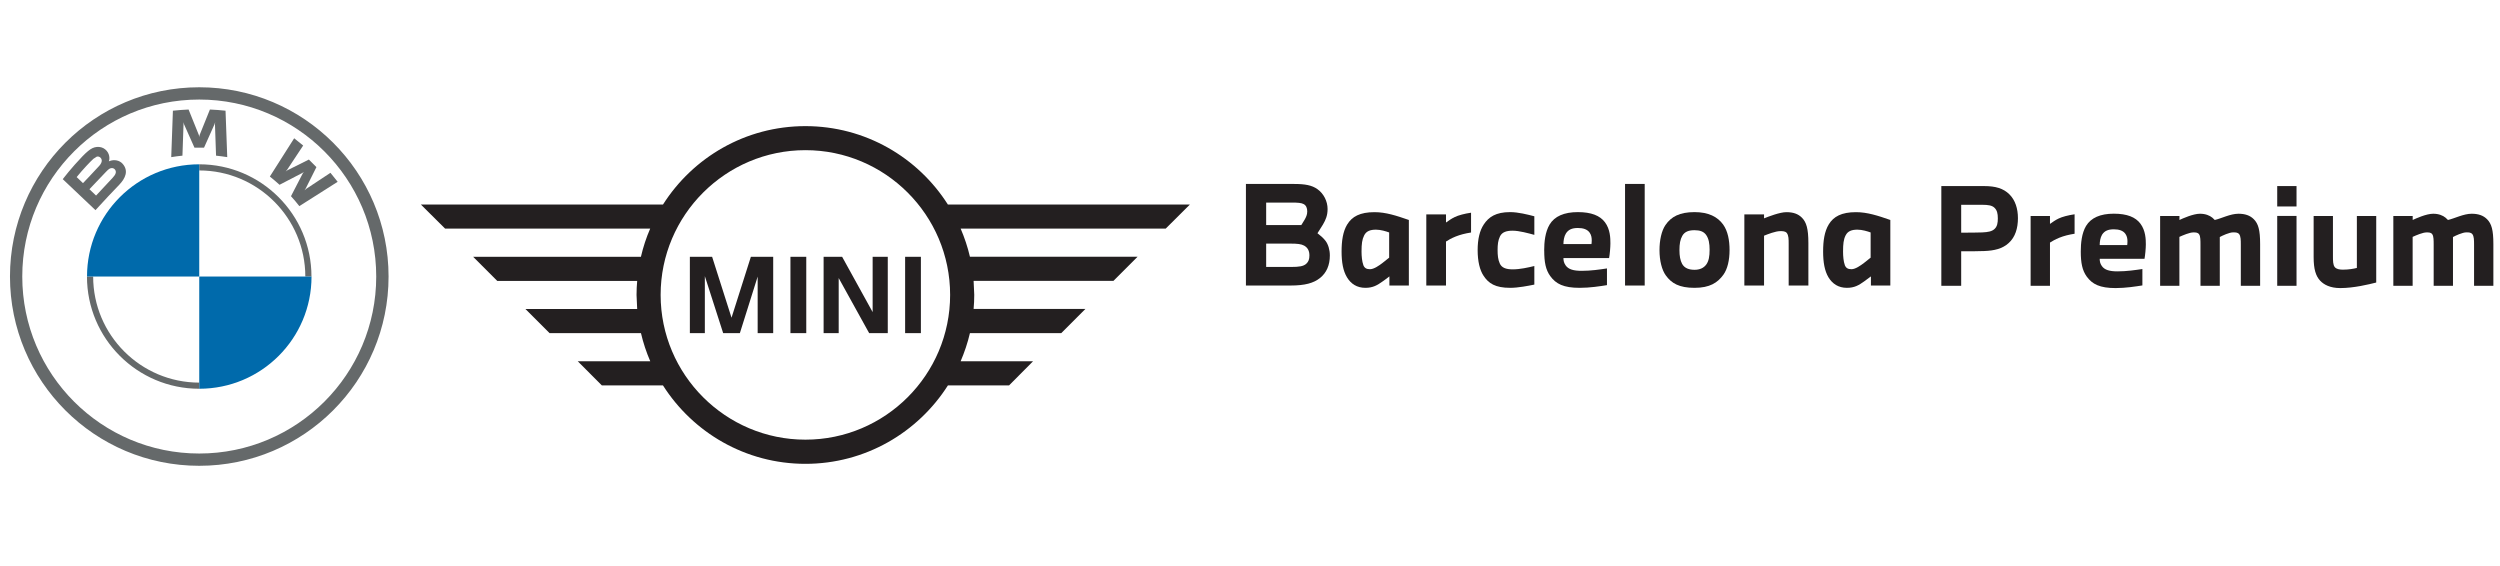
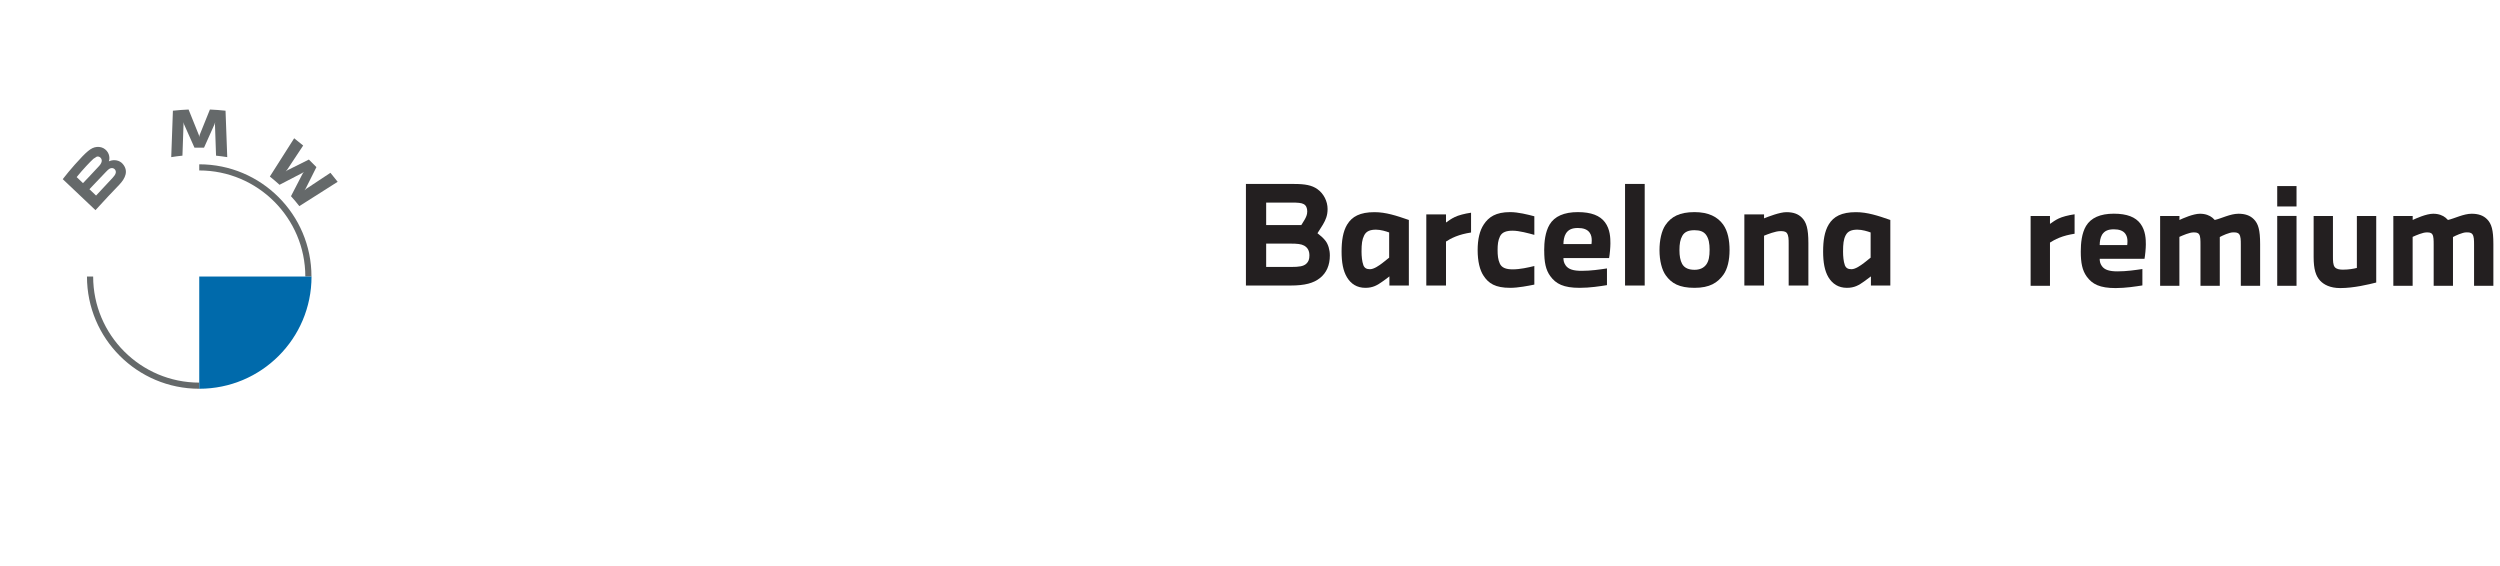
<svg xmlns="http://www.w3.org/2000/svg" width="265" zoomAndPan="magnify" viewBox="0 0 198.75 45" height="60" preserveAspectRatio="xMidYMid meet" version="1.0">
  <defs>
    <clipPath id="8df05ae3c5">
      <path d="M 33.461 10.027 L 94.699 10.027 L 94.699 36.977 L 33.461 36.977 Z M 33.461 10.027 " clip-rule="nonzero" />
    </clipPath>
    <clipPath id="cdd9e3b5ca">
-       <path d="M 64.031 34.953 C 57.688 34.953 52.52 29.789 52.52 23.445 C 52.52 17.102 57.688 11.938 64.031 11.938 C 70.379 11.938 75.535 17.102 75.535 23.445 C 75.535 29.789 70.379 34.953 64.031 34.953 M 82.129 28.719 L 76.371 28.719 C 76.676 28 76.93 27.258 77.109 26.484 L 84.371 26.484 L 86.289 24.562 L 77.402 24.562 C 77.434 24.191 77.453 23.824 77.453 23.441 L 77.402 22.328 L 88.52 22.328 L 90.438 20.41 L 77.109 20.41 C 76.93 19.633 76.676 18.887 76.371 18.172 L 92.676 18.172 L 94.598 16.258 L 75.355 16.258 C 72.973 12.512 68.789 10.027 64.031 10.027 C 59.27 10.027 55.09 12.512 52.707 16.262 L 33.461 16.262 L 35.383 18.172 L 51.691 18.172 C 51.379 18.887 51.133 19.637 50.953 20.414 L 37.613 20.414 L 39.531 22.332 L 50.656 22.332 C 50.625 22.691 50.605 23.07 50.605 23.445 L 50.656 24.566 L 41.773 24.566 L 43.691 26.484 L 50.957 26.484 C 51.137 27.258 51.383 28 51.695 28.719 L 45.93 28.719 L 47.848 30.641 L 52.707 30.641 C 55.09 34.387 59.273 36.875 64.031 36.875 C 68.789 36.875 72.973 34.387 75.359 30.641 L 80.219 30.641 Z M 73.211 26.484 L 71.957 26.484 L 71.957 20.414 L 73.211 20.414 Z M 66.676 26.484 L 65.477 26.484 L 65.477 20.414 L 66.949 20.414 L 69.375 24.812 L 69.375 20.414 L 70.578 20.414 L 70.578 26.484 L 69.098 26.484 L 66.676 22.105 Z M 64.098 26.484 L 62.84 26.484 L 62.84 20.414 L 64.098 20.414 Z M 56.035 26.484 L 54.844 26.484 L 54.844 20.414 L 56.613 20.414 L 58.156 25.258 L 59.695 20.414 L 61.469 20.414 L 61.469 26.484 L 60.234 26.484 L 60.234 21.988 L 58.82 26.484 L 57.492 26.484 L 56.035 21.953 Z M 56.035 26.484 " clip-rule="nonzero" />
-     </clipPath>
+       </clipPath>
    <clipPath id="0181d9b5d1">
      <path d="M 0.742 6.887 L 30.938 6.887 L 30.938 37.082 L 0.742 37.082 Z M 0.742 6.887 " clip-rule="nonzero" />
    </clipPath>
    <clipPath id="5160948135">
      <path d="M 29.91 21.984 C 29.91 29.754 23.609 36.055 15.84 36.055 C 8.07 36.055 1.77 29.754 1.77 21.984 C 1.77 14.215 8.07 7.914 15.84 7.914 C 23.609 7.914 29.91 14.215 29.91 21.984 M 15.84 6.938 C 7.527 6.938 0.793 13.672 0.793 21.984 C 0.793 30.297 7.527 37.031 15.84 37.031 C 24.152 37.031 30.891 30.297 30.891 21.984 C 30.891 13.672 24.152 6.938 15.84 6.938 " clip-rule="nonzero" />
    </clipPath>
    <clipPath id="79b2b454f9">
      <path d="M 6.805 13 L 24.875 13 L 24.875 31 L 6.805 31 Z M 6.805 13 " clip-rule="nonzero" />
    </clipPath>
    <clipPath id="a446a18a18">
      <path d="M 15.84 30.418 C 11.191 30.418 7.406 26.633 7.406 21.984 L 6.914 21.984 C 6.914 26.914 10.91 30.906 15.84 30.906 M 15.84 13.062 L 15.84 13.551 C 20.488 13.551 24.273 17.336 24.273 21.984 L 24.762 21.984 C 24.762 17.059 20.766 13.062 15.84 13.062 " clip-rule="nonzero" />
    </clipPath>
    <clipPath id="0fb897406e">
      <path d="M 21.41 10.969 L 26.855 10.969 L 26.855 16.414 L 21.41 16.414 Z M 21.41 10.969 " clip-rule="nonzero" />
    </clipPath>
    <clipPath id="fba2bfa7ca">
      <path d="M 23.133 15.598 C 23.34 15.82 23.633 16.172 23.797 16.387 L 26.844 14.453 C 26.691 14.254 26.449 13.953 26.27 13.738 L 24.34 15.016 L 24.207 15.129 L 24.305 14.984 L 25.156 13.285 L 24.555 12.684 L 22.852 13.535 L 22.711 13.633 L 22.824 13.5 L 24.102 11.57 C 23.875 11.379 23.66 11.207 23.387 10.992 L 21.453 14.035 C 21.695 14.227 22.02 14.504 22.223 14.691 L 24.043 13.746 L 24.16 13.66 L 24.074 13.777 Z M 23.133 15.598 " clip-rule="nonzero" />
    </clipPath>
    <clipPath id="a3694d45f2">
      <path d="M 13.613 8.617 L 18.066 8.617 L 18.066 12.578 L 13.613 12.578 Z M 13.613 8.617 " clip-rule="nonzero" />
    </clipPath>
    <clipPath id="19866548dc">
      <path d="M 16.219 11.742 L 17.055 9.875 L 17.105 9.711 L 17.09 9.883 L 17.176 12.375 C 17.469 12.406 17.77 12.445 18.066 12.492 L 17.93 8.801 C 17.516 8.758 17.102 8.723 16.688 8.707 L 15.867 10.742 L 15.84 10.891 L 15.812 10.742 L 14.992 8.707 C 14.578 8.723 14.164 8.758 13.746 8.801 L 13.613 12.492 C 13.91 12.445 14.211 12.402 14.504 12.375 L 14.59 9.883 L 14.574 9.711 L 14.629 9.875 L 15.461 11.742 Z M 16.219 11.742 " clip-rule="nonzero" />
    </clipPath>
    <clipPath id="547ff7d7ee">
      <path d="M 4.949 11.59 L 10.023 11.59 L 10.023 16.785 L 4.949 16.785 Z M 4.949 11.59 " clip-rule="nonzero" />
    </clipPath>
    <clipPath id="59b40942fa">
      <path d="M 7.109 15.043 C 7.109 15.043 8.098 14 8.422 13.664 C 8.551 13.531 8.633 13.449 8.719 13.406 C 8.836 13.352 8.961 13.34 9.07 13.414 C 9.18 13.488 9.23 13.617 9.203 13.742 C 9.172 13.891 9.047 14.031 8.949 14.141 C 8.812 14.289 7.637 15.543 7.637 15.547 Z M 6.094 14.078 C 6.617 13.438 7.172 12.855 7.426 12.625 L 7.695 12.453 C 7.867 12.406 8.043 12.527 8.082 12.703 C 8.121 12.879 8.012 13.047 7.891 13.184 C 7.613 13.496 6.598 14.559 6.598 14.559 Z M 9.484 14.684 C 9.965 14.176 10.238 13.59 9.758 13.031 C 9.496 12.727 9.055 12.66 8.691 12.812 L 8.652 12.824 L 8.664 12.793 C 8.719 12.648 8.754 12.191 8.359 11.871 C 8.168 11.715 7.93 11.66 7.688 11.684 C 7.234 11.73 6.887 12.039 5.941 13.094 C 5.656 13.414 5.238 13.914 4.988 14.242 C 4.988 14.242 7.59 16.707 7.59 16.707 C 8.453 15.754 8.805 15.398 9.484 14.684 " clip-rule="nonzero" />
    </clipPath>
    <clipPath id="1002eb54c8">
-       <path d="M 6.805 13 L 15.965 13 L 15.965 22 L 6.805 22 Z M 6.805 13 " clip-rule="nonzero" />
-     </clipPath>
+       </clipPath>
    <clipPath id="4db1db4ce0">
      <path d="M 15.84 13.062 L 15.84 21.984 L 6.918 21.984 C 6.918 17.051 10.91 13.062 15.84 13.062 " clip-rule="nonzero" />
    </clipPath>
    <clipPath id="d7d76003d3">
      <path d="M 15.84 21.984 L 24.875 21.984 L 24.875 31 L 15.84 31 Z M 15.84 21.984 " clip-rule="nonzero" />
    </clipPath>
    <clipPath id="6b8bca6612">
      <path d="M 24.766 21.984 C 24.766 26.918 20.773 30.906 15.84 30.906 L 15.84 21.984 Z M 24.766 21.984 " clip-rule="nonzero" />
    </clipPath>
    <clipPath id="d2cc653ea2">
      <path d="M 154.305 14.762 L 160.453 14.762 L 160.453 22.734 L 154.305 22.734 Z M 154.305 14.762 " clip-rule="nonzero" />
    </clipPath>
    <clipPath id="22f7d9a5f7">
      <path d="M 155.914 18.496 C 156.547 18.496 157.105 18.496 157.598 18.477 C 158.051 18.453 158.355 18.402 158.566 18.203 C 158.777 18.004 158.828 17.73 158.828 17.363 C 158.828 16.973 158.766 16.711 158.555 16.512 C 158.367 16.332 158.07 16.281 157.578 16.281 L 155.914 16.281 Z M 154.336 14.793 L 157.742 14.793 C 158.648 14.793 159.27 14.98 159.742 15.445 C 160.215 15.91 160.426 16.59 160.426 17.348 C 160.426 18.141 160.215 18.852 159.688 19.324 C 159.195 19.777 158.543 19.926 157.754 19.957 C 157.289 19.977 156.691 19.977 155.914 19.977 L 155.914 22.723 L 154.336 22.723 Z M 154.336 14.793 " clip-rule="nonzero" />
    </clipPath>
    <clipPath id="3270337902">
      <path d="M 161.406 17.023 L 164.938 17.023 L 164.938 22.734 L 161.406 22.734 Z M 161.406 17.023 " clip-rule="nonzero" />
    </clipPath>
    <clipPath id="4fae6c80dd">
      <path d="M 161.434 17.172 L 162.973 17.172 L 162.973 17.801 C 163.191 17.645 163.402 17.496 163.664 17.371 C 163.949 17.234 164.422 17.109 164.93 17.035 L 164.93 18.582 C 164.465 18.656 164.09 18.75 163.719 18.898 C 163.383 19.035 163.129 19.184 162.973 19.285 L 162.973 22.723 L 161.434 22.723 Z M 161.434 17.172 " clip-rule="nonzero" />
    </clipPath>
    <clipPath id="9cbb3a3438">
      <path d="M 165.414 16.98 L 170.613 16.98 L 170.613 22.934 L 165.414 22.934 Z M 165.414 16.98 " clip-rule="nonzero" />
    </clipPath>
    <clipPath id="755c13cb30">
      <path d="M 166.926 19.484 L 169.113 19.484 C 169.121 19.418 169.133 19.324 169.133 19.199 C 169.133 19.02 169.113 18.797 168.977 18.602 C 168.797 18.336 168.469 18.23 168.051 18.23 C 167.586 18.23 167.305 18.359 167.113 18.66 C 166.977 18.883 166.926 19.207 166.926 19.48 M 165.422 19.996 C 165.422 19.332 165.496 18.543 165.84 17.965 C 166.23 17.316 166.977 16.988 168.047 16.988 C 169.102 16.988 169.773 17.262 170.16 17.777 C 170.582 18.336 170.594 19.039 170.594 19.441 C 170.594 19.746 170.539 20.312 170.488 20.574 L 166.926 20.574 C 166.926 20.777 166.957 20.945 167.094 21.145 C 167.316 21.469 167.734 21.574 168.344 21.574 C 169.07 21.574 169.766 21.469 170.32 21.387 L 170.32 22.691 C 169.797 22.773 168.996 22.902 168.188 22.902 C 166.938 22.902 166.336 22.594 165.895 21.988 C 165.539 21.492 165.422 20.902 165.422 19.996 " clip-rule="nonzero" />
    </clipPath>
    <clipPath id="afa3ff9cf3">
      <path d="M 171.723 16.98 L 179.699 16.98 L 179.699 22.734 L 171.723 22.734 Z M 171.723 16.98 " clip-rule="nonzero" />
    </clipPath>
    <clipPath id="081abddbf8">
      <path d="M 173.266 17.172 L 173.266 17.488 C 173.52 17.371 174.352 16.992 174.898 16.992 C 175.336 16.992 175.664 17.129 175.887 17.309 L 176.074 17.488 C 176.59 17.371 177.312 16.992 177.957 16.992 C 178.469 16.992 178.879 17.121 179.184 17.434 C 179.531 17.789 179.68 18.273 179.68 19.398 L 179.68 22.723 L 178.145 22.723 L 178.145 19.473 C 178.145 19.105 178.145 18.777 178.008 18.609 C 177.891 18.473 177.711 18.473 177.535 18.473 C 177.227 18.473 176.672 18.734 176.473 18.844 L 176.473 22.723 L 174.938 22.723 L 174.938 19.473 C 174.938 19.105 174.938 18.789 174.832 18.633 C 174.727 18.477 174.559 18.477 174.367 18.477 C 174.074 18.477 173.539 18.707 173.262 18.832 L 173.262 22.723 L 171.73 22.723 L 171.73 17.172 Z M 173.266 17.172 " clip-rule="nonzero" />
    </clipPath>
    <clipPath id="506908df79">
      <path d="M 181.039 14.793 L 182.574 14.793 L 182.574 16.414 L 181.039 16.414 Z M 181.039 17.168 L 182.574 17.168 L 182.574 22.723 L 181.039 22.723 Z M 181.039 17.168 " clip-rule="nonzero" />
    </clipPath>
    <clipPath id="4478952ec4">
      <path d="M 183.906 17.141 L 188.945 17.141 L 188.945 22.934 L 183.906 22.934 Z M 183.906 17.141 " clip-rule="nonzero" />
    </clipPath>
    <clipPath id="86cbbea63a">
      <path d="M 183.934 20.43 L 183.934 17.172 L 185.469 17.172 L 185.469 20.355 C 185.469 20.727 185.469 21.062 185.617 21.238 C 185.742 21.387 185.973 21.438 186.258 21.438 C 186.723 21.438 187.109 21.367 187.371 21.301 L 187.371 17.172 L 188.91 17.172 L 188.91 22.461 C 188.32 22.609 187.133 22.902 186.047 22.902 C 185.258 22.902 184.754 22.637 184.449 22.312 C 184.102 21.934 183.934 21.398 183.934 20.43 " clip-rule="nonzero" />
    </clipPath>
    <clipPath id="eed68f31e8">
      <path d="M 190.254 16.98 L 198.23 16.98 L 198.23 22.734 L 190.254 22.734 Z M 190.254 16.98 " clip-rule="nonzero" />
    </clipPath>
    <clipPath id="3fe4973fc7">
      <path d="M 191.809 17.172 L 191.809 17.488 C 192.062 17.371 192.891 16.992 193.438 16.992 C 193.879 16.992 194.207 17.129 194.426 17.309 L 194.613 17.488 C 195.129 17.371 195.855 16.992 196.496 16.992 C 197.012 16.992 197.422 17.121 197.727 17.434 C 198.074 17.789 198.223 18.273 198.223 19.398 L 198.223 22.723 L 196.688 22.723 L 196.688 19.473 C 196.688 19.105 196.688 18.777 196.547 18.609 C 196.43 18.473 196.254 18.473 196.074 18.473 C 195.77 18.473 195.211 18.734 195.012 18.844 L 195.012 22.723 L 193.477 22.723 L 193.477 19.473 C 193.477 19.105 193.477 18.789 193.371 18.633 C 193.27 18.477 193.102 18.477 192.91 18.477 C 192.613 18.477 192.078 18.707 191.805 18.832 L 191.805 22.723 L 190.27 22.723 L 190.27 17.172 Z M 191.809 17.172 " clip-rule="nonzero" />
    </clipPath>
    <clipPath id="6df629a260">
      <path d="M 99.02 14.594 L 105.727 14.594 L 105.727 22.715 L 99.02 22.715 Z M 99.02 14.594 " clip-rule="nonzero" />
    </clipPath>
    <clipPath id="f6e25cc981">
      <path d="M 100.66 21.223 L 102.629 21.223 C 103.305 21.223 103.613 21.168 103.84 20.977 C 104.031 20.805 104.098 20.602 104.098 20.312 C 104.098 19.961 103.98 19.699 103.68 19.527 C 103.445 19.398 103.133 19.367 102.59 19.367 L 100.66 19.367 Z M 103.453 17.895 L 103.711 17.477 C 103.828 17.27 103.926 17.078 103.926 16.812 C 103.926 16.543 103.84 16.328 103.637 16.223 C 103.457 16.125 103.168 16.105 102.695 16.105 L 100.66 16.105 L 100.66 17.895 Z M 102.875 14.625 C 103.754 14.625 104.285 14.723 104.727 15.031 C 105.23 15.387 105.543 15.996 105.543 16.617 C 105.543 17.121 105.402 17.461 105.176 17.848 L 104.738 18.543 C 104.973 18.727 105.188 18.898 105.383 19.152 C 105.586 19.422 105.723 19.848 105.723 20.309 C 105.723 21.07 105.465 21.691 104.93 22.109 C 104.426 22.508 103.742 22.699 102.598 22.699 L 99.051 22.699 L 99.051 14.625 Z M 102.875 14.625 " clip-rule="nonzero" />
    </clipPath>
    <clipPath id="4359a994cc">
      <path d="M 106.656 16.855 L 112.027 16.855 L 112.027 22.918 L 106.656 22.918 Z M 106.656 16.855 " clip-rule="nonzero" />
    </clipPath>
    <clipPath id="fe78c5c9b2">
      <path d="M 108.379 21.062 C 108.477 21.316 108.637 21.402 108.918 21.402 C 109.227 21.402 109.637 21.113 109.902 20.91 L 110.438 20.484 L 110.438 18.48 C 110.203 18.395 109.773 18.258 109.391 18.258 C 108.941 18.258 108.617 18.371 108.449 18.719 C 108.285 19.039 108.242 19.402 108.242 20.004 C 108.242 20.379 108.285 20.797 108.383 21.062 M 107.109 17.84 C 107.484 17.219 108.117 16.867 109.273 16.867 C 110.172 16.867 111.016 17.145 112.004 17.488 L 112.004 22.699 L 110.457 22.699 L 110.457 21.973 C 110.332 22.078 110.137 22.219 109.91 22.379 C 109.504 22.668 109.152 22.883 108.551 22.883 C 107.867 22.883 107.395 22.559 107.086 22.047 C 106.773 21.531 106.656 20.848 106.656 20 C 106.656 19.145 106.762 18.406 107.105 17.84 " clip-rule="nonzero" />
    </clipPath>
    <clipPath id="534829e631">
      <path d="M 113.363 16.895 L 116.957 16.895 L 116.957 22.715 L 113.363 22.715 Z M 113.363 16.895 " clip-rule="nonzero" />
    </clipPath>
    <clipPath id="2aa4c69e9a">
      <path d="M 113.391 17.047 L 114.957 17.047 L 114.957 17.691 C 115.18 17.531 115.395 17.379 115.664 17.25 C 115.953 17.113 116.434 16.984 116.949 16.91 L 116.949 18.484 C 116.477 18.559 116.094 18.656 115.719 18.805 C 115.375 18.945 115.117 19.094 114.957 19.203 L 114.957 22.699 L 113.391 22.699 Z M 113.391 17.047 " clip-rule="nonzero" />
    </clipPath>
    <clipPath id="47106a3644">
      <path d="M 117.445 16.855 L 122 16.855 L 122 22.918 L 117.445 22.918 Z M 117.445 16.855 " clip-rule="nonzero" />
    </clipPath>
    <clipPath id="7877b5ccd6">
      <path d="M 117.473 19.883 C 117.473 19.02 117.633 18.34 117.957 17.848 C 118.352 17.25 118.918 16.863 120.055 16.863 C 120.695 16.863 121.445 17.055 121.98 17.195 L 121.98 18.672 C 121.52 18.547 120.781 18.34 120.254 18.34 C 119.793 18.34 119.422 18.438 119.25 18.789 C 119.09 19.121 119.059 19.453 119.059 19.883 C 119.059 20.289 119.09 20.633 119.23 20.941 C 119.379 21.285 119.723 21.414 120.258 21.414 C 120.855 21.414 121.488 21.266 121.98 21.148 L 121.98 22.625 C 121.5 22.723 120.688 22.883 120.066 22.883 C 118.867 22.883 118.34 22.527 117.945 21.926 C 117.645 21.48 117.473 20.781 117.473 19.883 " clip-rule="nonzero" />
    </clipPath>
    <clipPath id="ff55e0e666">
      <path d="M 122.738 16.855 L 128.031 16.855 L 128.031 22.918 L 122.738 22.918 Z M 122.738 16.855 " clip-rule="nonzero" />
    </clipPath>
    <clipPath id="8155541a08">
      <path d="M 124.293 19.402 L 126.523 19.402 C 126.531 19.336 126.543 19.242 126.543 19.113 C 126.543 18.93 126.523 18.703 126.383 18.504 C 126.199 18.234 125.867 18.125 125.441 18.125 C 124.969 18.125 124.68 18.258 124.488 18.566 C 124.348 18.789 124.293 19.121 124.293 19.398 M 122.762 19.922 C 122.762 19.25 122.84 18.445 123.191 17.855 C 123.586 17.195 124.348 16.863 125.438 16.863 C 126.508 16.863 127.195 17.141 127.59 17.664 C 128.02 18.234 128.027 18.949 128.027 19.359 C 128.027 19.668 127.977 20.246 127.922 20.516 L 124.293 20.516 C 124.293 20.719 124.328 20.891 124.465 21.094 C 124.691 21.426 125.121 21.531 125.742 21.531 C 126.48 21.531 127.188 21.426 127.754 21.34 L 127.754 22.668 C 127.219 22.754 126.406 22.883 125.582 22.883 C 124.305 22.883 123.695 22.57 123.246 21.949 C 122.883 21.449 122.766 20.848 122.766 19.926 " clip-rule="nonzero" />
    </clipPath>
    <clipPath id="c27b9e0ef4">
      <path d="M 129.191 14.625 L 130.754 14.625 L 130.754 22.699 L 129.191 22.699 Z M 129.191 14.625 " clip-rule="nonzero" />
    </clipPath>
    <clipPath id="3519d90415">
      <path d="M 131.91 16.855 L 137.523 16.855 L 137.523 22.918 L 131.91 22.918 Z M 131.91 16.855 " clip-rule="nonzero" />
    </clipPath>
    <clipPath id="d833befeed">
      <path d="M 133.516 19.883 C 133.516 20.344 133.578 20.699 133.727 20.977 C 133.922 21.328 134.285 21.449 134.715 21.449 C 135.121 21.449 135.441 21.316 135.656 21.02 C 135.848 20.742 135.914 20.387 135.914 19.852 C 135.914 19.371 135.848 18.973 135.637 18.676 C 135.445 18.41 135.152 18.301 134.715 18.301 C 134.277 18.301 133.934 18.406 133.742 18.75 C 133.578 19.035 133.516 19.383 133.516 19.883 M 131.93 19.883 C 131.93 19.102 132.09 18.352 132.402 17.895 C 132.852 17.23 133.527 16.863 134.715 16.863 C 135.828 16.863 136.547 17.238 136.988 17.848 C 137.363 18.371 137.5 19.102 137.5 19.883 C 137.5 20.676 137.34 21.383 137.008 21.844 C 136.547 22.477 135.926 22.883 134.715 22.883 C 133.492 22.883 132.883 22.52 132.434 21.898 C 132.121 21.469 131.93 20.73 131.93 19.887 " clip-rule="nonzero" />
    </clipPath>
    <clipPath id="a80807330c">
      <path d="M 138.656 16.855 L 143.789 16.855 L 143.789 22.715 L 138.656 22.715 Z M 138.656 16.855 " clip-rule="nonzero" />
    </clipPath>
    <clipPath id="bad39d455f">
      <path d="M 140.242 17.047 L 140.242 17.359 C 140.594 17.219 141.492 16.867 142.02 16.867 C 142.547 16.867 142.949 16.996 143.262 17.316 C 143.602 17.668 143.766 18.172 143.766 19.316 L 143.766 22.699 L 142.199 22.699 L 142.199 19.391 C 142.199 19.016 142.199 18.727 142.051 18.523 C 141.93 18.375 141.719 18.375 141.527 18.375 C 141.152 18.375 140.531 18.621 140.242 18.738 L 140.242 22.699 L 138.676 22.699 L 138.676 17.047 Z M 140.242 17.047 " clip-rule="nonzero" />
    </clipPath>
    <clipPath id="5aa5ca5827">
      <path d="M 144.918 16.855 L 150.293 16.855 L 150.293 22.918 L 144.918 22.918 Z M 144.918 16.855 " clip-rule="nonzero" />
    </clipPath>
    <clipPath id="93a533b851">
      <path d="M 146.656 21.062 C 146.754 21.316 146.914 21.402 147.195 21.402 C 147.504 21.402 147.91 21.113 148.18 20.91 L 148.715 20.484 L 148.715 18.48 C 148.48 18.395 148.051 18.258 147.664 18.258 C 147.215 18.258 146.895 18.371 146.723 18.719 C 146.562 19.039 146.523 19.402 146.523 20.004 C 146.523 20.379 146.562 20.797 146.66 21.062 M 145.387 17.84 C 145.766 17.219 146.395 16.867 147.551 16.867 C 148.449 16.867 149.297 17.145 150.281 17.488 L 150.281 22.699 L 148.738 22.699 L 148.738 21.973 C 148.609 22.078 148.418 22.219 148.191 22.379 C 147.785 22.668 147.434 22.883 146.832 22.883 C 146.148 22.883 145.676 22.559 145.363 22.047 C 145.055 21.531 144.938 20.848 144.938 20 C 144.938 19.145 145.043 18.406 145.387 17.84 " clip-rule="nonzero" />
    </clipPath>
  </defs>
  <g clip-path="url(#8df05ae3c5)">
    <g clip-path="url(#cdd9e3b5ca)">
      <path fill="#231f20" d="M 33.461 10.027 L 94.594 10.027 L 94.594 36.871 L 33.461 36.871 Z M 33.461 10.027 " fill-opacity="1" fill-rule="nonzero" />
    </g>
  </g>
  <g clip-path="url(#0181d9b5d1)">
    <g clip-path="url(#5160948135)">
-       <path fill="#65696a" d="M 0 6.145 L 31.68 6.145 L 31.68 37.824 L 0 37.824 Z M 0 6.145 " fill-opacity="1" fill-rule="nonzero" />
-     </g>
+       </g>
  </g>
  <g clip-path="url(#79b2b454f9)">
    <g clip-path="url(#a446a18a18)">
      <path fill="#65696a" d="M 0 6.145 L 31.68 6.145 L 31.68 37.824 L 0 37.824 Z M 0 6.145 " fill-opacity="1" fill-rule="nonzero" />
    </g>
  </g>
  <g clip-path="url(#0fb897406e)">
    <g clip-path="url(#fba2bfa7ca)">
      <path fill="#65696a" d="M 0 6.145 L 31.68 6.145 L 31.68 37.824 L 0 37.824 Z M 0 6.145 " fill-opacity="1" fill-rule="nonzero" />
    </g>
  </g>
  <g clip-path="url(#a3694d45f2)">
    <g clip-path="url(#19866548dc)">
      <path fill="#65696a" d="M 0 6.145 L 31.68 6.145 L 31.68 37.824 L 0 37.824 Z M 0 6.145 " fill-opacity="1" fill-rule="nonzero" />
    </g>
  </g>
  <g clip-path="url(#547ff7d7ee)">
    <g clip-path="url(#59b40942fa)">
      <path fill="#65696a" d="M 0 6.145 L 31.68 6.145 L 31.68 37.824 L 0 37.824 Z M 0 6.145 " fill-opacity="1" fill-rule="nonzero" />
    </g>
  </g>
  <g clip-path="url(#1002eb54c8)">
    <g clip-path="url(#4db1db4ce0)">
      <path fill="#006aab" d="M 0 6.145 L 31.68 6.145 L 31.68 37.824 L 0 37.824 Z M 0 6.145 " fill-opacity="1" fill-rule="nonzero" />
    </g>
  </g>
  <g clip-path="url(#d7d76003d3)">
    <g clip-path="url(#6b8bca6612)">
      <path fill="#006aab" d="M 0 6.145 L 31.68 6.145 L 31.68 37.824 L 0 37.824 Z M 0 6.145 " fill-opacity="1" fill-rule="nonzero" />
    </g>
  </g>
  <g clip-path="url(#d2cc653ea2)">
    <g clip-path="url(#22f7d9a5f7)">
-       <path fill="#231f20" d="M 153.312 13.77 L 199.262 13.77 L 199.262 23.926 L 153.312 23.926 Z M 153.312 13.77 " fill-opacity="1" fill-rule="nonzero" />
-     </g>
+       </g>
  </g>
  <g clip-path="url(#3270337902)">
    <g clip-path="url(#4fae6c80dd)">
      <path fill="#231f20" d="M 153.312 13.77 L 199.262 13.77 L 199.262 23.926 L 153.312 23.926 Z M 153.312 13.77 " fill-opacity="1" fill-rule="nonzero" />
    </g>
  </g>
  <g clip-path="url(#9cbb3a3438)">
    <g clip-path="url(#755c13cb30)">
      <path fill="#231f20" d="M 153.312 13.77 L 199.262 13.77 L 199.262 23.926 L 153.312 23.926 Z M 153.312 13.77 " fill-opacity="1" fill-rule="nonzero" />
    </g>
  </g>
  <g clip-path="url(#afa3ff9cf3)">
    <g clip-path="url(#081abddbf8)">
      <path fill="#231f20" d="M 153.312 13.77 L 199.262 13.77 L 199.262 23.926 L 153.312 23.926 Z M 153.312 13.77 " fill-opacity="1" fill-rule="nonzero" />
    </g>
  </g>
  <g clip-path="url(#506908df79)">
    <path fill="#231f20" d="M 153.312 13.77 L 199.262 13.77 L 199.262 23.926 L 153.312 23.926 Z M 153.312 13.77 " fill-opacity="1" fill-rule="nonzero" />
  </g>
  <g clip-path="url(#4478952ec4)">
    <g clip-path="url(#86cbbea63a)">
      <path fill="#231f20" d="M 153.312 13.77 L 199.262 13.77 L 199.262 23.926 L 153.312 23.926 Z M 153.312 13.77 " fill-opacity="1" fill-rule="nonzero" />
    </g>
  </g>
  <g clip-path="url(#eed68f31e8)">
    <g clip-path="url(#3fe4973fc7)">
      <path fill="#231f20" d="M 153.312 13.77 L 199.262 13.77 L 199.262 23.926 L 153.312 23.926 Z M 153.312 13.77 " fill-opacity="1" fill-rule="nonzero" />
    </g>
  </g>
  <g clip-path="url(#6df629a260)">
    <g clip-path="url(#f6e25cc981)">
      <path fill="#231f20" d="M 98.008 13.582 L 151.305 13.582 L 151.305 23.926 L 98.008 23.926 Z M 98.008 13.582 " fill-opacity="1" fill-rule="nonzero" />
    </g>
  </g>
  <g clip-path="url(#4359a994cc)">
    <g clip-path="url(#fe78c5c9b2)">
      <path fill="#231f20" d="M 98.008 13.582 L 151.305 13.582 L 151.305 23.926 L 98.008 23.926 Z M 98.008 13.582 " fill-opacity="1" fill-rule="nonzero" />
    </g>
  </g>
  <g clip-path="url(#534829e631)">
    <g clip-path="url(#2aa4c69e9a)">
      <path fill="#231f20" d="M 98.008 13.582 L 151.305 13.582 L 151.305 23.926 L 98.008 23.926 Z M 98.008 13.582 " fill-opacity="1" fill-rule="nonzero" />
    </g>
  </g>
  <g clip-path="url(#47106a3644)">
    <g clip-path="url(#7877b5ccd6)">
      <path fill="#231f20" d="M 98.008 13.582 L 151.305 13.582 L 151.305 23.926 L 98.008 23.926 Z M 98.008 13.582 " fill-opacity="1" fill-rule="nonzero" />
    </g>
  </g>
  <g clip-path="url(#ff55e0e666)">
    <g clip-path="url(#8155541a08)">
      <path fill="#231f20" d="M 98.008 13.582 L 151.305 13.582 L 151.305 23.926 L 98.008 23.926 Z M 98.008 13.582 " fill-opacity="1" fill-rule="nonzero" />
    </g>
  </g>
  <g clip-path="url(#c27b9e0ef4)">
    <path fill="#231f20" d="M 98.008 13.582 L 151.305 13.582 L 151.305 23.926 L 98.008 23.926 Z M 98.008 13.582 " fill-opacity="1" fill-rule="nonzero" />
  </g>
  <g clip-path="url(#3519d90415)">
    <g clip-path="url(#d833befeed)">
      <path fill="#231f20" d="M 98.008 13.582 L 151.305 13.582 L 151.305 23.926 L 98.008 23.926 Z M 98.008 13.582 " fill-opacity="1" fill-rule="nonzero" />
    </g>
  </g>
  <g clip-path="url(#a80807330c)">
    <g clip-path="url(#bad39d455f)">
      <path fill="#231f20" d="M 98.008 13.582 L 151.305 13.582 L 151.305 23.926 L 98.008 23.926 Z M 98.008 13.582 " fill-opacity="1" fill-rule="nonzero" />
    </g>
  </g>
  <g clip-path="url(#5aa5ca5827)">
    <g clip-path="url(#93a533b851)">
      <path fill="#231f20" d="M 98.008 13.582 L 151.305 13.582 L 151.305 23.926 L 98.008 23.926 Z M 98.008 13.582 " fill-opacity="1" fill-rule="nonzero" />
    </g>
  </g>
</svg>